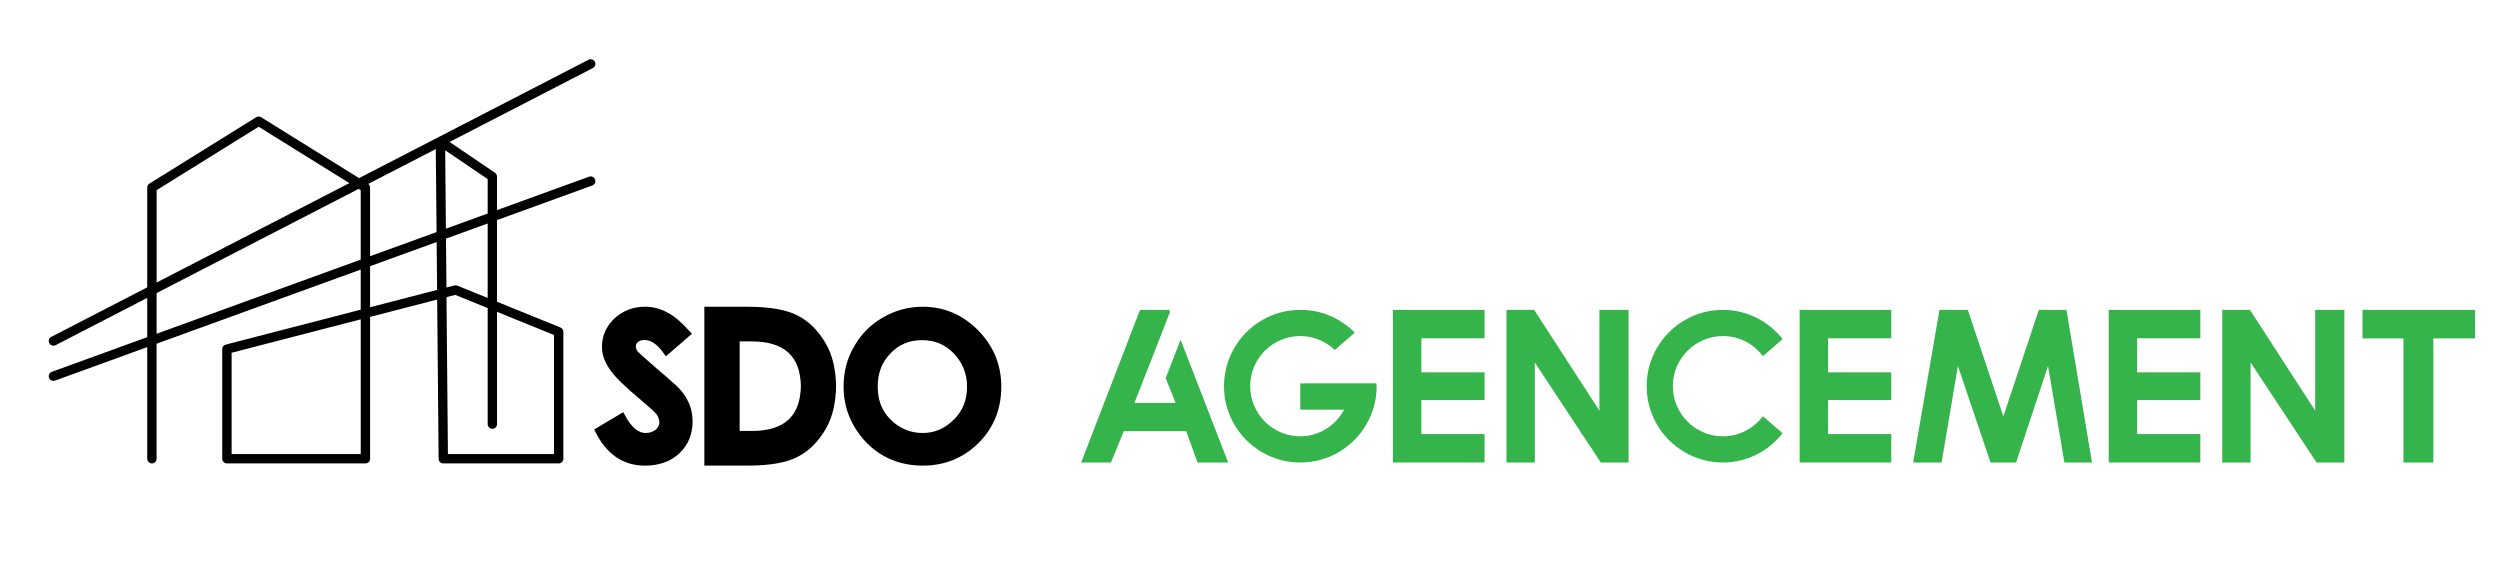
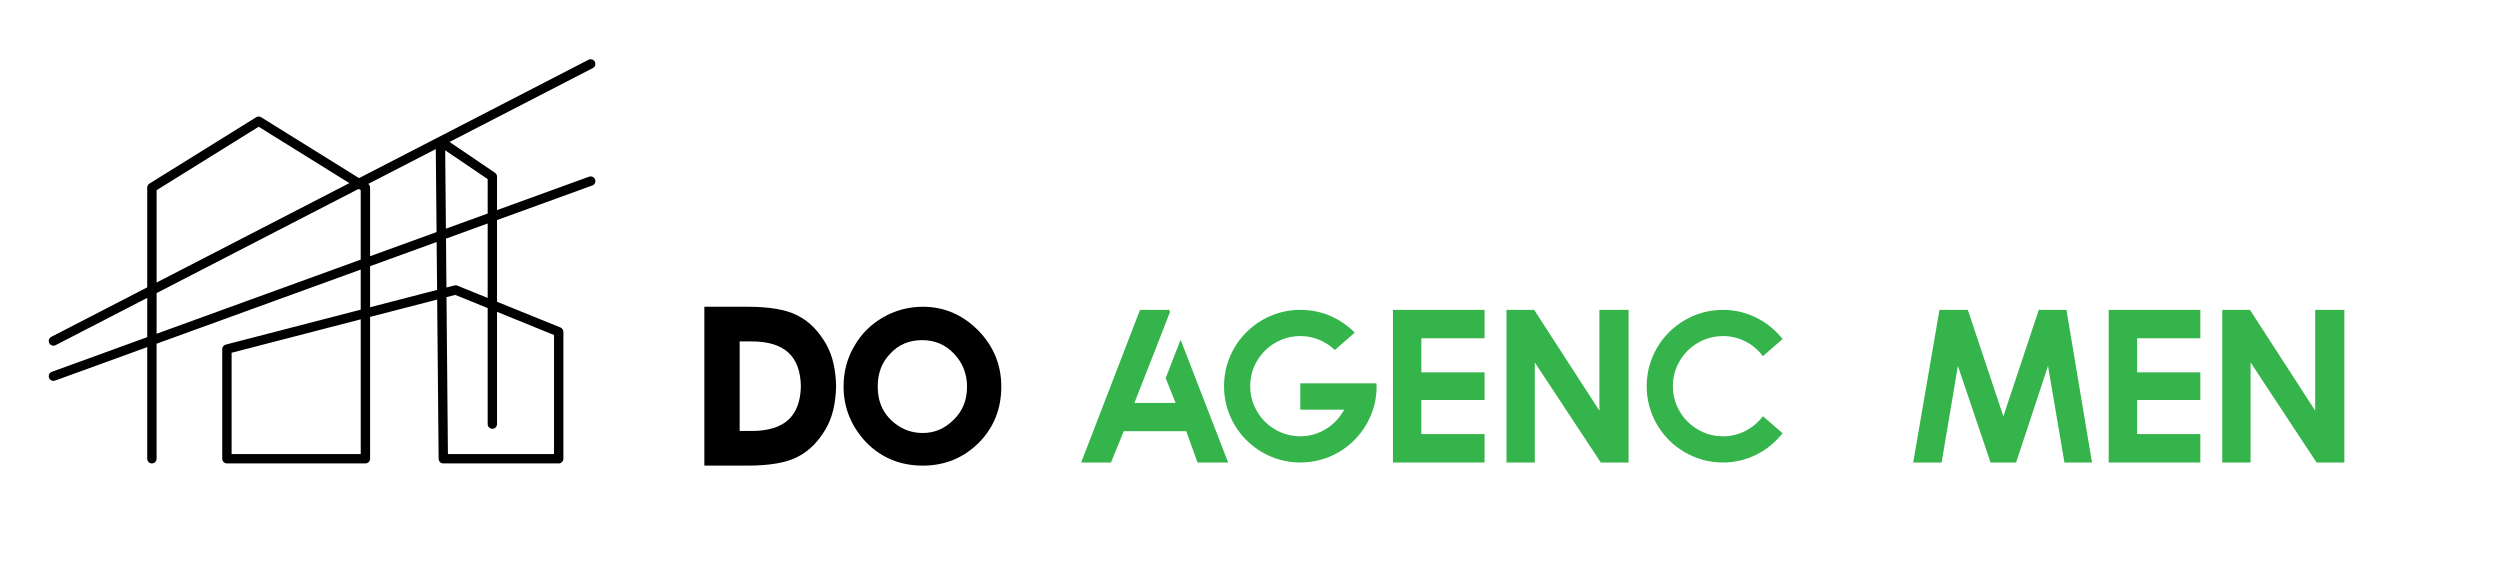
<svg xmlns="http://www.w3.org/2000/svg" version="1.1" id="Calque_1" x="0px" y="0px" width="200px" height="46px" viewBox="0 0 200 46" enable-background="new 0 0 200 46" xml:space="preserve">
  <path d="M47.127,14.134l-7.365,2.674v-2.676c0-0.126-0.061-0.241-0.165-0.311l-3.632-2.464l11.46-5.911  c0.186-0.095,0.257-0.32,0.163-0.504c-0.097-0.185-0.327-0.254-0.506-0.162l-12.018,6.2c-0.003,0.001-0.004,0.001-0.008,0.002  c0,0-0.001,0.001-0.003,0.003l-6.329,3.263l-7.834-4.87c-0.119-0.076-0.275-0.076-0.395,0l-8.541,5.309  c-0.109,0.068-0.176,0.189-0.176,0.317v7.984l-7.676,3.959c-0.185,0.094-0.256,0.32-0.161,0.505  c0.067,0.128,0.198,0.202,0.333,0.202c0.058,0,0.117-0.014,0.172-0.04l7.332-3.783v3.141l-7.632,2.772  c-0.193,0.069-0.295,0.285-0.224,0.479c0.056,0.154,0.199,0.246,0.352,0.246c0.043,0,0.086-0.006,0.129-0.021l7.375-2.679v8.928  c0,0.208,0.167,0.376,0.374,0.376c0.208,0,0.375-0.168,0.375-0.376v-9.2l16.33-5.931v3.207l-10.797,2.795  c-0.166,0.04-0.281,0.189-0.281,0.361v8.768c0,0.208,0.167,0.376,0.375,0.376h11.08c0.206,0,0.374-0.168,0.374-0.376V25.352  l5.365-1.386l0.117,12.737c0,0.203,0.168,0.371,0.374,0.371h9.232c0.206,0,0.375-0.168,0.375-0.376v-10.15  c0-0.152-0.094-0.29-0.234-0.349l-5.075-2.058v-6.535l7.621-2.767c0.194-0.071,0.296-0.286,0.225-0.481  C47.534,14.164,47.321,14.068,47.127,14.134z M28.858,36.324H18.529V28.22l10.329-2.673V36.324z M39.014,17.081l-3.342,1.214  l-0.057-6.271l3.399,2.305V17.081z M34.925,18.566l-5.318,1.931v-5.492c0-0.116-0.054-0.224-0.145-0.294l5.401-2.785L34.925,18.566z   M12.528,15.215l8.165-5.076l7.256,4.51l-15.42,7.952V15.215z M12.528,26.7v-3.254l16.162-8.335l0.167,0.104v5.554L12.528,26.7z   M29.607,24.579v-3.284l5.324-1.934l0.037,3.832L29.607,24.579z M44.322,26.801v9.523h-8.488L35.72,23.772l0.698-0.181l2.596,1.055  v9.282c0,0.208,0.167,0.376,0.373,0.376c0.208,0,0.376-0.168,0.376-0.376v-8.98L44.322,26.801z M39.014,23.836l-2.428-0.985  c-0.044-0.02-0.095-0.026-0.141-0.026c-0.031,0-0.063,0.003-0.095,0.012l-0.635,0.163L35.68,19.09l3.334-1.212V23.836z" />
  <g>
-     <path stroke="#000000" stroke-width="0.5" stroke-miterlimit="10" d="M51.592,37c-1.635,0-2.878-0.849-3.729-2.547l1.898-1.132   c0.557,1.046,1.186,1.567,1.891,1.567c0.369,0,0.692-0.107,0.97-0.323c0.25-0.233,0.375-0.486,0.375-0.76   c0-0.266-0.088-0.535-0.264-0.808c-0.113-0.131-0.278-0.295-0.494-0.489c-0.216-0.196-0.485-0.43-0.809-0.703   c-0.619-0.517-1.131-0.972-1.537-1.366c-0.406-0.396-0.703-0.729-0.89-1.01c-0.397-0.566-0.597-1.124-0.597-1.669   c0-0.816,0.307-1.518,0.921-2.103c0.635-0.579,1.391-0.868,2.265-0.868c0.601,0,1.161,0.145,1.677,0.434   c0.267,0.131,0.542,0.317,0.826,0.562c0.284,0.245,0.585,0.544,0.902,0.896l-1.678,1.455c-0.561-0.788-1.138-1.184-1.728-1.184   c-0.33,0-0.562,0.071-0.699,0.213c-0.182,0.143-0.272,0.323-0.272,0.546c0,0.17,0.054,0.346,0.162,0.527   c0.108,0.113,0.296,0.291,0.566,0.532c0.27,0.241,0.623,0.551,1.06,0.932c0.511,0.427,0.9,0.765,1.167,1.014   c0.176,0.158,0.307,0.272,0.391,0.34c0.795,0.768,1.193,1.647,1.193,2.641c0,0.977-0.327,1.771-0.98,2.384   C53.533,36.692,52.669,37,51.592,37z" />
    <path stroke="#000000" stroke-width="0.5" stroke-miterlimit="10" d="M65.863,27.633c0.254,0.449,0.444,0.945,0.57,1.492   c0.124,0.544,0.192,1.134,0.204,1.77c-0.012,0.636-0.081,1.227-0.204,1.771c-0.126,0.547-0.316,1.043-0.57,1.492   c-0.586,1.01-1.304,1.73-2.155,2.162C62.851,36.772,61.545,37,59.791,37h-3.193v-6.105V24.79h3.193c1.754,0,3.06,0.226,3.917,0.682   C64.56,25.902,65.277,26.624,65.863,27.633z M60.132,34.727c2.742,0,4.138-1.277,4.189-3.832c-0.051-2.554-1.447-3.832-4.189-3.832   h-1.209v3.832v3.832H60.132z" />
    <path stroke="#000000" stroke-width="0.5" stroke-miterlimit="10" d="M73.824,37c-1.731,0-3.182-0.596-4.352-1.788   c-1.158-1.237-1.736-2.665-1.736-4.283c0-1.146,0.272-2.18,0.817-3.1c0.522-0.93,1.26-1.671,2.213-2.222   c0.948-0.546,1.968-0.817,3.058-0.817c1.623,0,3.031,0.595,4.223,1.788c1.204,1.215,1.806,2.664,1.806,4.351   c0,1.726-0.582,3.17-1.746,4.334C76.933,36.421,75.505,37,73.824,37z M73.824,34.889c0.517,0,0.994-0.098,1.435-0.29   c0.44-0.192,0.847-0.477,1.222-0.852c0.755-0.738,1.132-1.678,1.132-2.818c0-1.095-0.377-2.038-1.132-2.827   c-0.727-0.761-1.632-1.141-2.717-1.141c-1.095,0-1.998,0.38-2.707,1.141c-0.727,0.732-1.09,1.676-1.09,2.827   c0,1.295,0.47,2.324,1.413,3.092C72.09,34.599,72.904,34.889,73.824,34.889z" />
    <path fill="#34B44A" d="M93.536,24.79l0.061,0.17l-1.194,3.073l-1.651,4.199h3.295l-0.792-1.984l1.192-3.073L98.253,37h-2.452   l-0.903-2.503H89.9L88.877,37h-2.383l4.708-12.21H93.536z" />
    <path fill="#34B44A" d="M110.106,30.665c0.004,0.039,0.011,0.078,0.017,0.114c0.006,0.037,0.008,0.075,0.008,0.115   c0,0.562-0.071,1.104-0.216,1.623c-0.146,0.519-0.352,1.006-0.618,1.459c-0.268,0.455-0.585,0.867-0.953,1.235   c-0.37,0.369-0.78,0.687-1.235,0.954c-0.453,0.267-0.939,0.472-1.46,0.617c-0.521,0.145-1.06,0.217-1.623,0.217   c-0.561,0-1.102-0.072-1.621-0.217c-0.52-0.146-1.007-0.351-1.461-0.617c-0.453-0.268-0.865-0.585-1.234-0.954   c-0.369-0.368-0.687-0.78-0.953-1.235c-0.268-0.453-0.473-0.94-0.618-1.459c-0.144-0.52-0.217-1.062-0.217-1.623   s0.073-1.103,0.217-1.623c0.145-0.519,0.35-1.005,0.618-1.459c0.266-0.454,0.584-0.865,0.953-1.234s0.781-0.687,1.234-0.954   c0.454-0.266,0.941-0.473,1.461-0.617c0.52-0.146,1.061-0.217,1.621-0.217c0.857,0,1.657,0.161,2.402,0.484   c0.743,0.324,1.393,0.77,1.95,1.337l-0.213,0.188l-1.381,1.2c-0.363-0.346-0.779-0.618-1.246-0.816   c-0.47-0.199-0.972-0.299-1.513-0.299c-0.549,0-1.069,0.105-1.558,0.315s-0.913,0.497-1.277,0.86   c-0.363,0.363-0.65,0.788-0.86,1.272c-0.209,0.485-0.314,1.007-0.314,1.563c0,0.552,0.104,1.07,0.314,1.558   c0.21,0.489,0.498,0.915,0.86,1.277c0.364,0.364,0.789,0.651,1.277,0.86c0.488,0.211,1.009,0.316,1.558,0.316   c0.381,0,0.746-0.054,1.096-0.159c0.348-0.104,0.675-0.25,0.979-0.438s0.577-0.412,0.817-0.673c0.241-0.261,0.447-0.547,0.618-0.86   h-3.51V31.95v-1.285h4.99H110.106z" />
    <path fill="#34B44A" d="M118.765,24.79v2.272h-5.057v2.726h5.057v2.214h-5.057v2.725h5.057V37h-7.331V24.79H118.765z" />
    <path fill="#34B44A" d="M130.286,24.79V37h-2.223l-5.279-8.004V37h-2.265V24.79h2.214l5.219,8.063V24.79H130.286z" />
    <path fill="#34B44A" d="M137.838,34.906c0.33,0,0.646-0.039,0.949-0.115c0.304-0.078,0.592-0.186,0.864-0.329   c0.273-0.141,0.526-0.31,0.759-0.506s0.439-0.416,0.622-0.66l1.575,1.363c-0.28,0.352-0.593,0.671-0.942,0.961   c-0.347,0.29-0.727,0.537-1.131,0.74c-0.406,0.206-0.836,0.362-1.287,0.473c-0.45,0.111-0.92,0.167-1.409,0.167   c-0.561,0-1.103-0.072-1.622-0.217c-0.519-0.146-1.006-0.351-1.46-0.617c-0.454-0.268-0.867-0.585-1.233-0.954   c-0.371-0.368-0.688-0.78-0.955-1.235c-0.267-0.453-0.472-0.94-0.618-1.459c-0.144-0.52-0.216-1.062-0.216-1.623   s0.072-1.103,0.216-1.623c0.146-0.519,0.352-1.005,0.618-1.459s0.584-0.865,0.955-1.234c0.366-0.369,0.779-0.687,1.233-0.954   c0.454-0.266,0.941-0.473,1.46-0.617c0.52-0.146,1.062-0.217,1.622-0.217c0.489,0,0.959,0.055,1.409,0.165   c0.451,0.111,0.881,0.269,1.287,0.474c0.404,0.204,0.784,0.449,1.131,0.736c0.35,0.287,0.662,0.605,0.942,0.957l-1.575,1.372   c-0.183-0.244-0.39-0.466-0.622-0.665c-0.232-0.198-0.485-0.367-0.759-0.507c-0.272-0.139-0.561-0.246-0.864-0.324   c-0.304-0.076-0.619-0.114-0.949-0.114c-0.55,0-1.07,0.105-1.558,0.315c-0.488,0.21-0.913,0.497-1.277,0.86   s-0.649,0.788-0.86,1.272c-0.21,0.485-0.315,1.007-0.315,1.563c0,0.552,0.105,1.07,0.315,1.558c0.211,0.489,0.496,0.915,0.86,1.277   c0.364,0.364,0.789,0.651,1.277,0.86C136.768,34.801,137.288,34.906,137.838,34.906z" />
-     <path fill="#34B44A" d="M151.301,24.79v2.272h-5.058v2.726h5.058v2.214h-5.058v2.725h5.058V37h-7.33V24.79H151.301z" />
    <path fill="#34B44A" d="M165.316,24.79L167.36,37h-2.205l-1.313-7.723L161.288,37h-2.043l-2.614-7.723L155.328,37h-2.273   l2.103-12.21h2.266l2.845,8.522l2.835-8.522H165.316z" />
    <path fill="#34B44A" d="M176.027,24.79v2.272h-5.058v2.726h5.058v2.214h-5.058v2.725h5.058V37h-7.332V24.79H176.027z" />
    <path fill="#34B44A" d="M187.549,24.79V37h-2.224l-5.278-8.004V37h-2.266V24.79h2.215l5.219,8.063V24.79H187.549z" />
-     <path fill="#34B44A" d="M198.005,24.79v2.281h-1.106h-2.231V37h-2.392v-9.929h-2.172h-1.106V24.79H198.005z" />
  </g>
</svg>